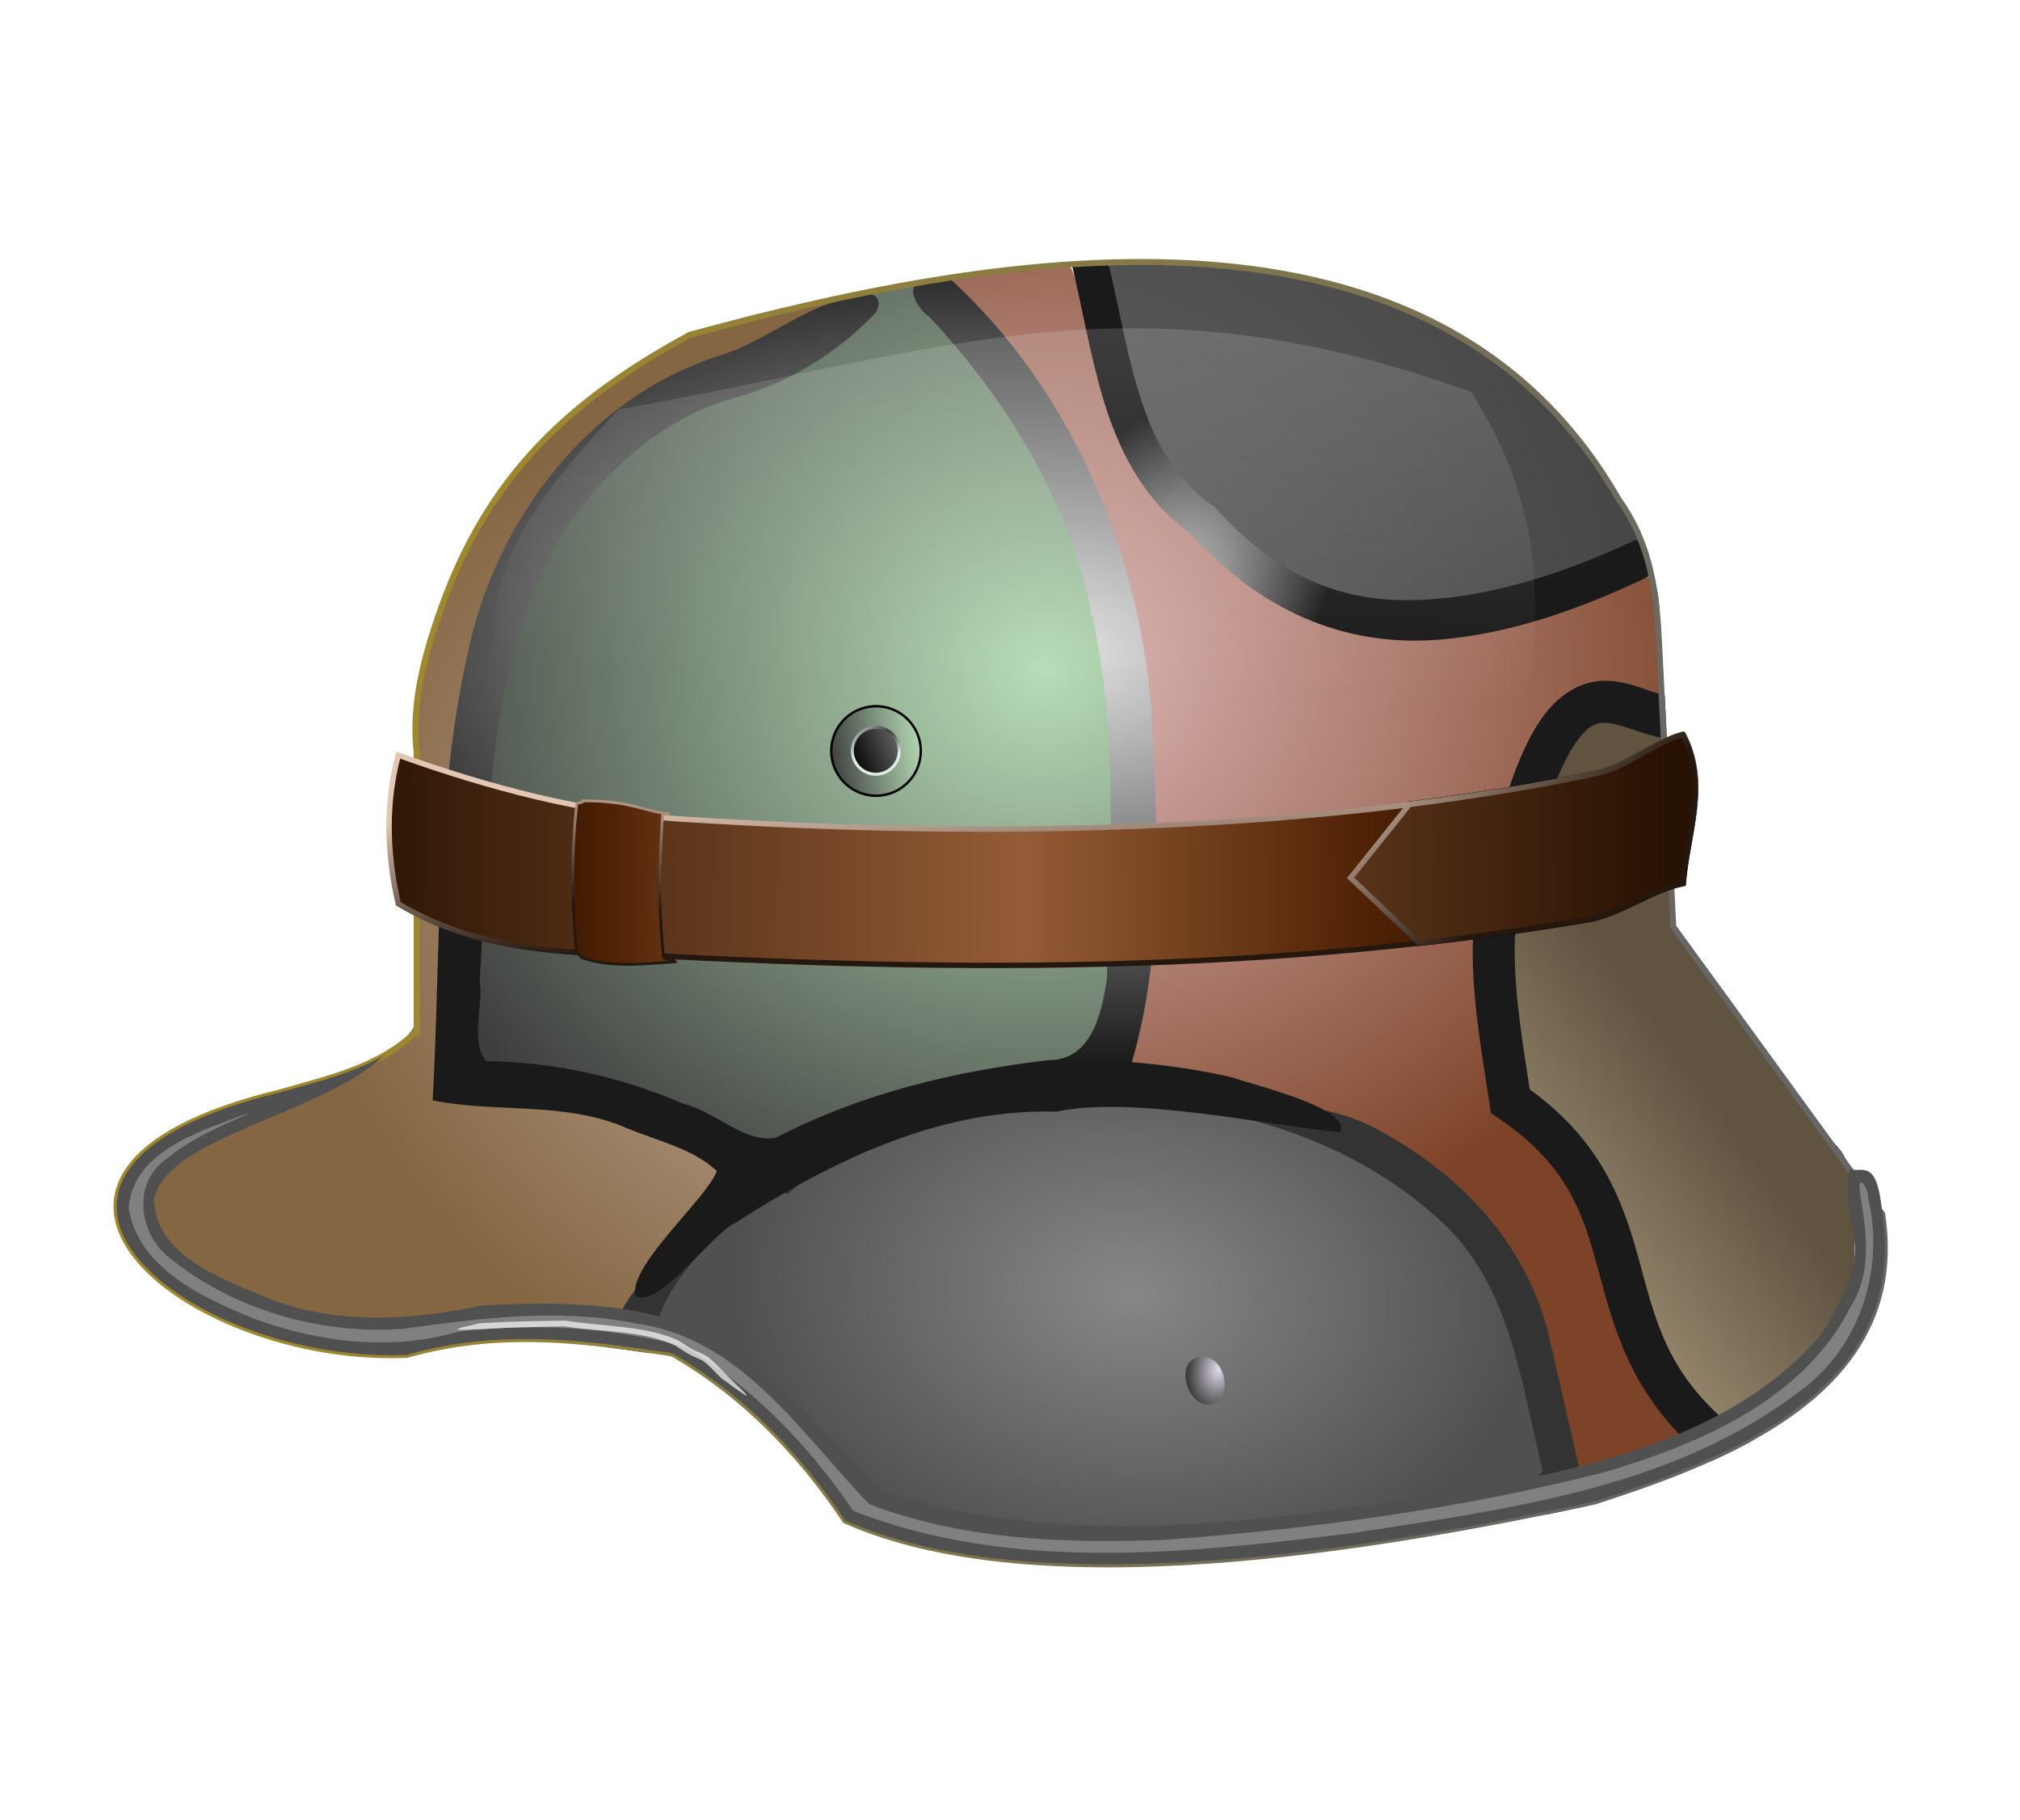
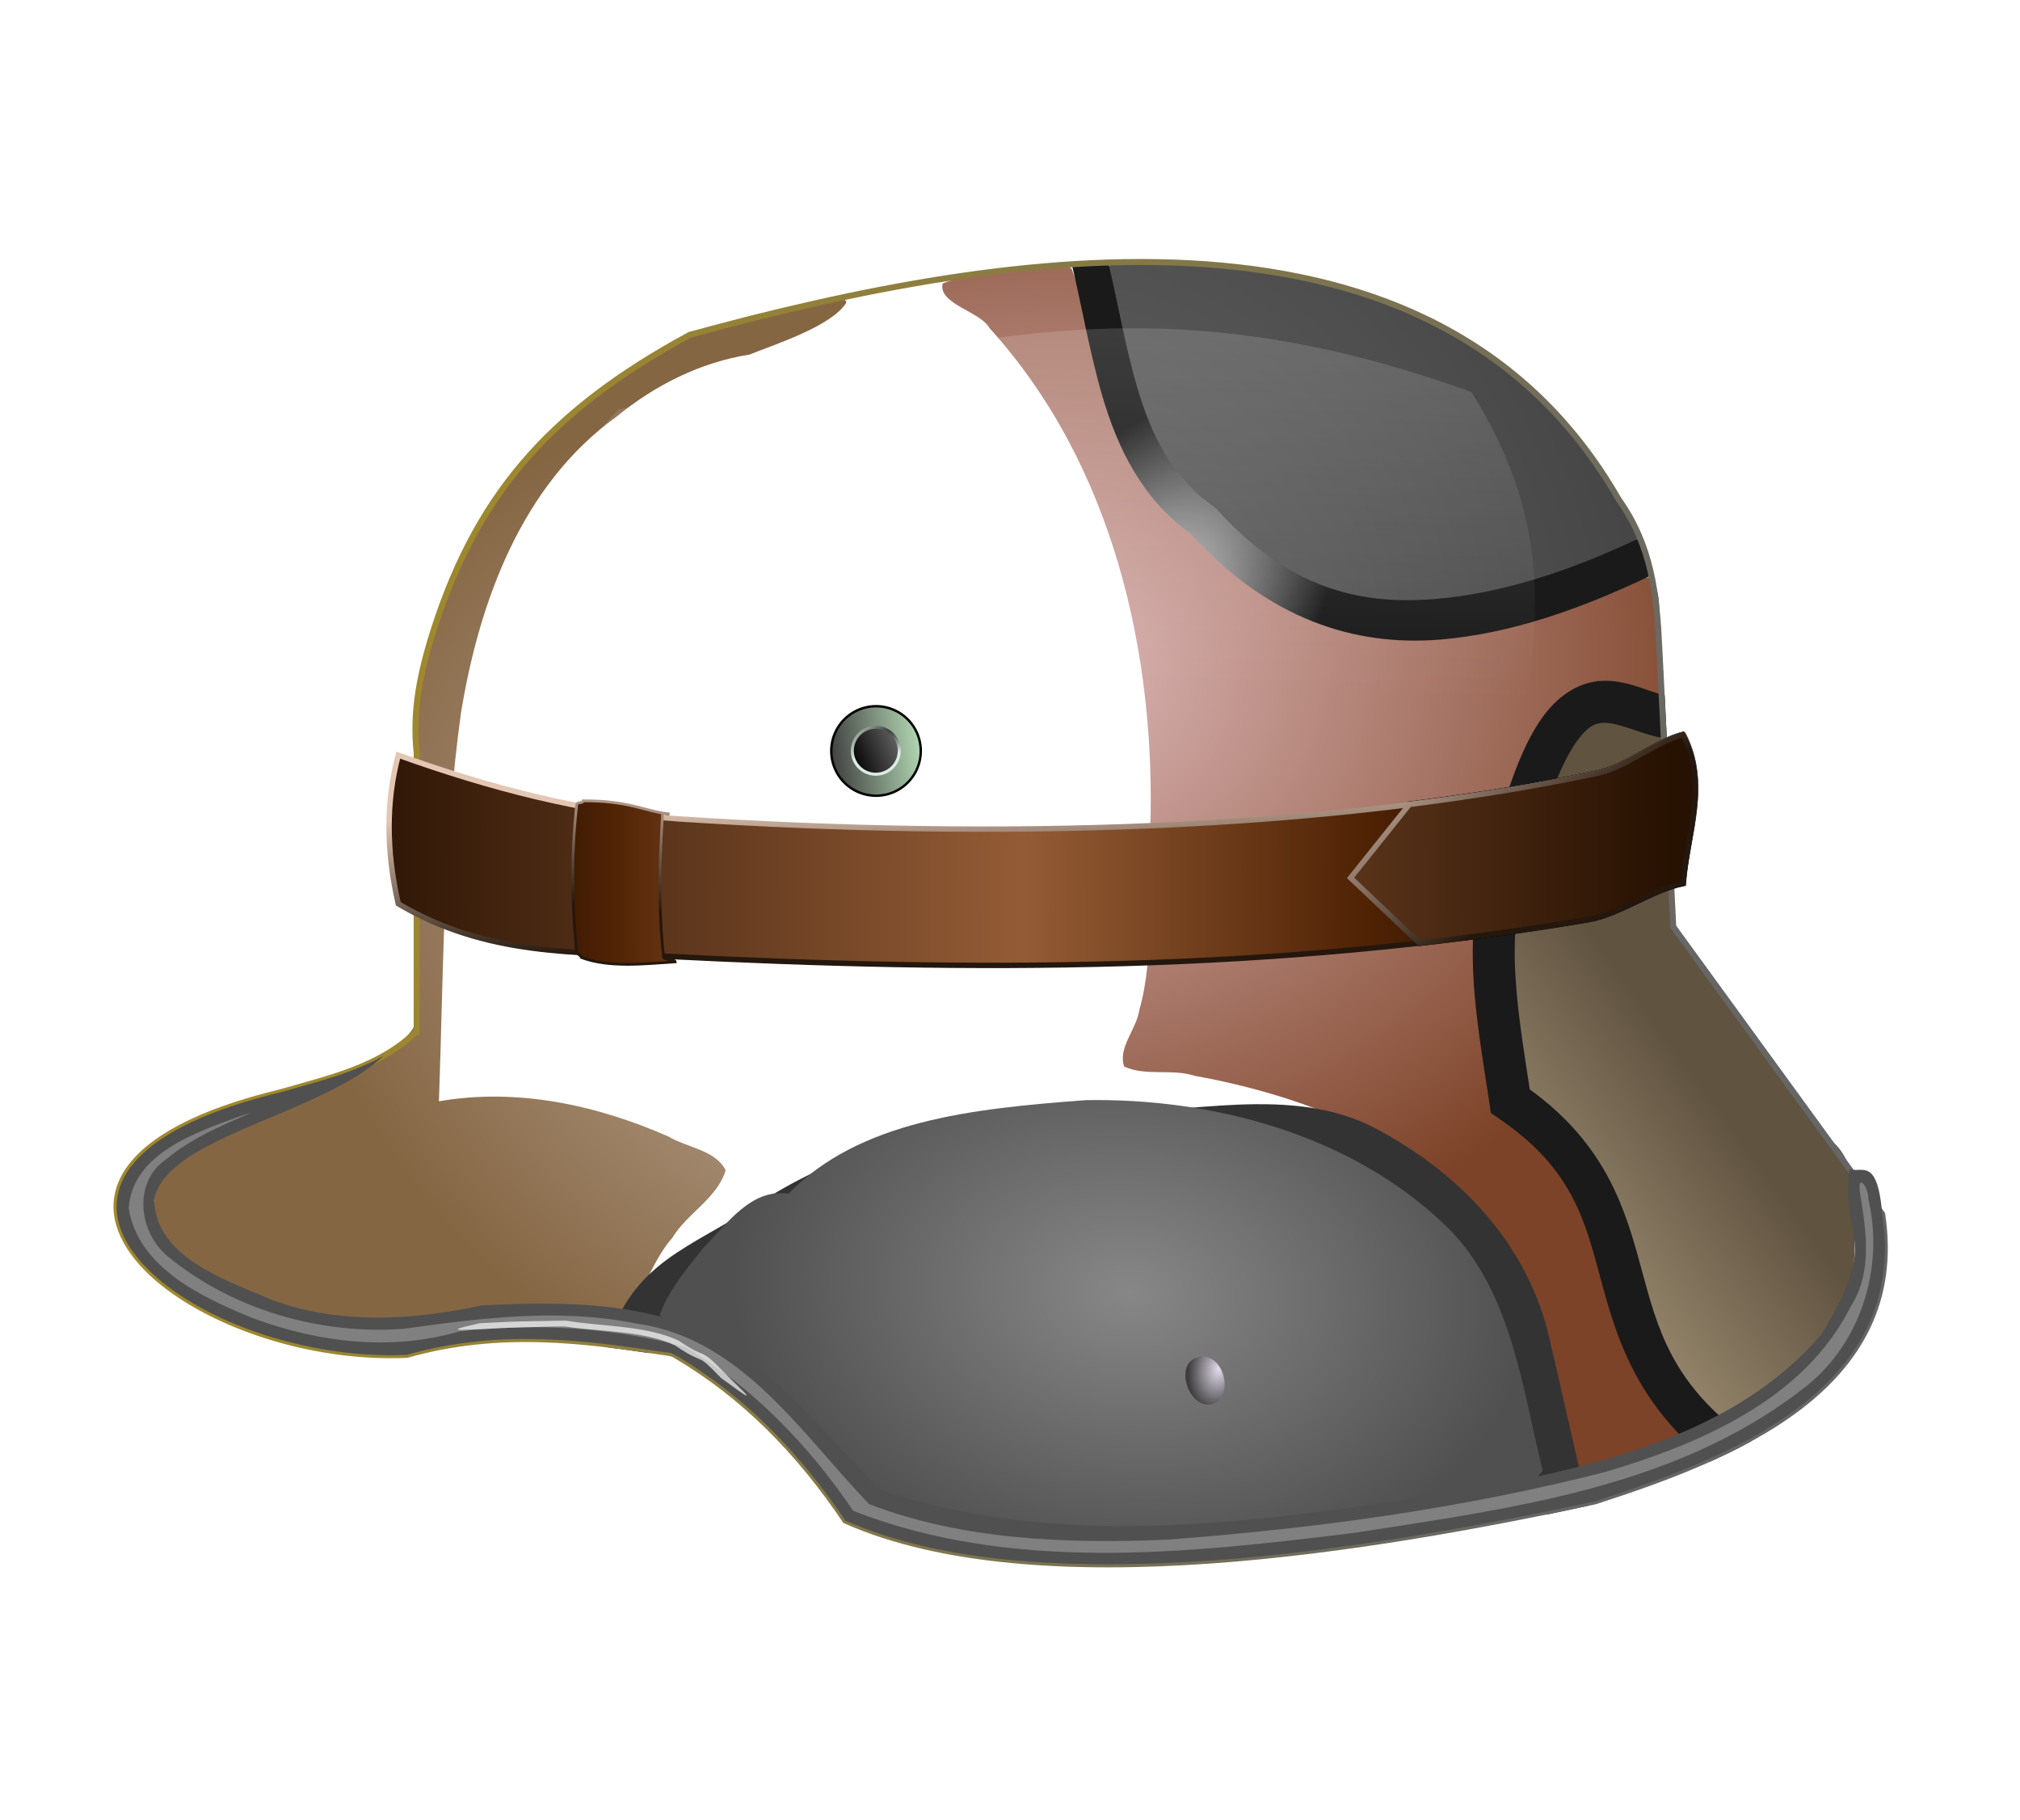
<svg xmlns="http://www.w3.org/2000/svg" xmlns:xlink="http://www.w3.org/1999/xlink" viewBox="0 0 337.09 303.68" version="1.0">
  <defs>
    <linearGradient id="A" y2="96.284" xlink:href="#a" gradientUnits="userSpaceOnUse" x2="267.25" gradientTransform="matrix(-.577 0 0 1.005 222.53 42.696)" y1="95.558" x1="36.311" />
    <linearGradient id="z" y2="109.6" xlink:href="#b" gradientUnits="userSpaceOnUse" x2="186.64" gradientTransform="matrix(-.577 0 0 1.005 222.53 42.696)" y1="85.391" x1="185.19" />
    <linearGradient id="b">
      <stop offset="0" stop-color="#e3c6b3" />
      <stop offset="1" stop-color="#24170d" />
    </linearGradient>
    <linearGradient id="i" y2="115.65" gradientUnits="userSpaceOnUse" x2="115.55" y1="113.36" x1="131.96">
      <stop offset="0" stop-color="#b7ddb7" />
      <stop offset="1" stop-color="#3e3e3e" />
    </linearGradient>
    <linearGradient id="j" y2="113.75" gradientUnits="userSpaceOnUse" x2="118.13" y1="116.97" x1="137.39">
      <stop offset="0" />
      <stop offset="1" stop-opacity="0" />
    </linearGradient>
    <linearGradient id="m" y2="112.62" gradientUnits="userSpaceOnUse" x2="131.96" y1="119.19" x1="115.55">
      <stop offset="0" />
      <stop offset="1" stop-color="#666" />
    </linearGradient>
    <linearGradient id="v" y2="72.353" gradientUnits="userSpaceOnUse" x2="188.97" gradientTransform="matrix(-1 0 0 1 296.08 0)" y1="2.613" x1="191.03">
      <stop offset="0" stop-color="#fff" />
      <stop offset="1" stop-color="#fff" stop-opacity="0" />
    </linearGradient>
    <linearGradient id="a">
      <stop offset="0" stop-color="#271102" />
      <stop offset=".5" stop-color="#945c36" />
      <stop offset=".75" stop-color="#4f2204" />
      <stop offset=".875" stop-color="#271102" />
      <stop offset="1" stop-color="#161311" />
    </linearGradient>
    <linearGradient id="y" y2="96.284" gradientUnits="userSpaceOnUse" x2="267.25" gradientTransform="matrix(-1 0 0 1 315.03 43.212)" y1="95.558" x1="36.311">
      <stop offset="0" stop-color="#271102" />
      <stop offset=".5" stop-color="#945c36" />
      <stop offset=".75" stop-color="#4f2204" />
      <stop offset=".875" stop-color="#271102" />
      <stop offset="1" stop-color="#161311" />
    </linearGradient>
    <linearGradient id="x" y2="105.49" gradientUnits="userSpaceOnUse" x2="60.883" gradientTransform="matrix(-1 0 0 1 315.03 43.212)" y1="78.895" x1="83.51">
      <stop offset="0" stop-color="#e3c6b3" />
      <stop offset="1" stop-color="#24170d" />
    </linearGradient>
    <linearGradient id="t" y2="96.284" xlink:href="#a" gradientUnits="userSpaceOnUse" x2="267.25" gradientTransform="translate(18.944 43.212)" y1="95.558" x1="36.311" />
    <linearGradient id="s" y2="109.6" xlink:href="#b" gradientUnits="userSpaceOnUse" x2="186.64" gradientTransform="translate(18.944 43.212)" y1="85.391" x1="185.19" />
    <linearGradient id="q" y2="123.53" gradientUnits="userSpaceOnUse" x2="262.89" gradientTransform="translate(26.504 12.946)" y1="71.241" x1="45.026">
      <stop offset="0" stop-color="#a0892c" />
      <stop offset="1" stop-color="#666" />
    </linearGradient>
    <linearGradient id="g" y2="174.61" gradientUnits="userSpaceOnUse" x2="262.55" gradientTransform="translate(26.504 12.946)" y1="194.12" x1="235.85">
      <stop offset="0" stop-color="#94846b" />
      <stop offset="1" stop-color="#605340" />
    </linearGradient>
    <radialGradient id="d" gradientUnits="userSpaceOnUse" cy="107.59" cx="142.54" gradientTransform="matrix(-.076 -1.893 2.135 -.085 -43.433 390.69)" r="54.247">
      <stop offset="0" stop-color="#ddb7b7" />
      <stop offset="1" stop-color="#7d4328" />
    </radialGradient>
    <radialGradient id="e" gradientUnits="userSpaceOnUse" cy="107.28" cx="144.81" gradientTransform="matrix(-.108 -1.906 2.133 -.121 -38.779 400.61)" r="54.247">
      <stop offset="0" stop-color="#b7ddb7" />
      <stop offset="1" stop-color="#3e3e3e" />
    </radialGradient>
    <radialGradient id="l" gradientUnits="userSpaceOnUse" cy="101.9" cx="135.42" gradientTransform="matrix(-2.65 1 -.353 -.936 526.73 67.361)" r="8.203">
      <stop offset="0" stop-color="#1f1f1f" />
      <stop offset="1" stop-color="#dbece3" />
    </radialGradient>
    <radialGradient id="c" gradientUnits="userSpaceOnUse" cy="103.89" cx="112.73" gradientTransform="matrix(.693 -1.348 1.619 .833 -99.443 220.81)" r="55.616">
      <stop offset="0" stop-color="#c2ae9f" />
      <stop offset="1" stop-color="#856643" />
    </radialGradient>
    <radialGradient id="k" gradientUnits="userSpaceOnUse" cy="108.93" cx="134.52" gradientTransform="matrix(-1.002 -.52 .922 -1.14 163.62 308.41)" r="8.203">
      <stop offset="0" stop-color="#e3dbec" />
      <stop offset="1" stop-color="#3e3e3e" />
    </radialGradient>
    <radialGradient id="p" gradientUnits="userSpaceOnUse" cy="55.607" cx="257.6" gradientTransform="matrix(.026 -.977 1.839 .05 64.316 357.36)" r="70.495">
      <stop offset="0" stop-color="#e6e6e6" />
      <stop offset="1" stop-color="#1a1a1a" />
    </radialGradient>
    <radialGradient id="o" gradientUnits="userSpaceOnUse" cy="199.86" cx="152.31" gradientTransform="matrix(.063 -.645 .9 .087 -.935 296.48)" r="73.688">
      <stop offset="0" stop-color="#878787" />
      <stop offset="1" stop-color="#505050" />
    </radialGradient>
    <radialGradient id="n" gradientUnits="userSpaceOnUse" cy="105.97" cx="164.32" gradientTransform="matrix(.503 -.715 .433 .305 62.332 189.09)" r="48.812">
      <stop offset="0" stop-color="#e6e6e6" />
      <stop offset="1" stop-color="#1a1a1a" />
    </radialGradient>
    <radialGradient id="f" gradientUnits="userSpaceOnUse" cy="-14.867" cx="107.39" gradientTransform="matrix(-.096 -3.087 2.734 -.085 228.45 446.04)" r="44.306">
      <stop offset="0" stop-color="#676767" />
      <stop offset="1" stop-color="#3e3e3e" />
    </radialGradient>
    <filter id="r">
      <feGaussianBlur stdDeviation=".638" />
    </filter>
    <filter id="u">
      <feGaussianBlur stdDeviation="1.85" />
    </filter>
    <filter id="w">
      <feGaussianBlur stdDeviation=".251" />
    </filter>
    <filter id="h">
      <feGaussianBlur stdDeviation=".237" />
    </filter>
  </defs>
  <path d="M134.34 50.702c-10.85 2.178-21.95 4.831-30.8 11.869-17.087 10.96-28.829 29.179-33.221 48.769-2.041 18.53-.61 37.3-1.006 55.92 1.281 4.04-1.76 6.18-4.713 8.15-10.959 8.33-24.965 11.31-35.902 19.56-5.357 3.85-2.913 11.82 2.11 14.75 13.181 9.75 30.482 12.28 46.296 9.01 8.916-1.6 18.124 2.35 27.096 1.41 2.67-3.49 4.84-10.15 7.96-13.57 2.45-4.11 7.55-6.65 8.93-11.31-1.64-3.39-6.53-3.81-9.56-5.65-11.94-5.25-25.252-8.14-38.284-5.87.772-21.65.705-43.5 3.7-64.93 3.053-18.54 10.144-37.911 25.894-49.268 6.48-5.291 14.01-9.086 22.25-10.391 4.08-1.652 13.6-4.679 16.1-8.585.46-1.533-5.67-.168-6.85.136z" fill="url(#c)" />
  <path d="M173.8 44.302c-4.6.532-12.21 1.14-16.49 2.996-.81 3.438 6.33 4.659 7.82 7.449 20.51 22.593 27.86 54.213 26.81 84.163-.62 9.81.86 20.24-1.82 29.62-.44 3.15-3.63 6.3-2.52 9.42 3.57 1.64 7.99.31 11.76 1.54 21 3.79 43.49 13.07 53.97 32.82 5.23 9.78 5.38 23.55 9.03 33.79 2.72 2.24 6.78-3.33 9.76-3.59 2.34-1.45 9.37-.55 9.21-4.1-5.69-7.3-10.82-16.2-13.21-25.06-2.36-8.63-5.5-17.34-12.5-23.35-2.58-2.77-6.78-4.41-6.56-8.83-2.09-11.01-2.09-22.47-1.63-33.62 3.94-9.87 5.73-21.25 12.66-29.54 3.66-4.14 9.95-3.07 14.75-2.05 5 1.32 1.62-6.5 2.29-9.27-.74-3.29.69-7.925-1.9-10.372-5.26.129-9.72 3.852-14.83 5.052-12.98 4.48-27.68 7.73-40.78 1.82-12.1-5.298-22.39-14.444-30.04-25.028-6.35-10.077-6.56-22.541-10.78-33.383-1.46-.92-3.37-.384-5-.477z" fill="url(#d)" />
-   <path d="M144.33 49.204c-7.76 8.488-11.45 15.054-23.36 16.227-16.54 5.352-29.275 19.738-34.439 36.159-7.487 22.03-6.6 45.7-7.77 68.71.033 3.32-1.275 9.29 4.131 7.67 15.846-.24 30.718 6.55 44.438 13.69 7-2.13 13.29-6.49 20.47-8.38 10.45-3.61 21.65-4.34 32.43-5.83 8.1-10.56 6.18-24.84 6.9-37.4.31-27.86-5-57.524-23.59-79.153-4.38-4.635-2.99-9.669-7.82-13.69l-11.39 1.997zm1.52 69.216c5.46-.65 8.72 6.09 6.17 10.42-2.77 5.2-12.36 3.54-12.6-2.68-.74-3.82 2.61-7.68 6.43-7.74z" fill="url(#e)" />
  <path d="M188.37 43.372c-2.41-.561-4.57 1.242-3.31 3.722 2.75 10.233 4.54 21.221 10.17 30.342 6.91 8.277 15.22 15.857 24.96 20.652 8.75 4.052 18.97 2.872 28.28 1.543 8.43-2.331 16.81-5.313 24.55-9.373 1.36-3.212-2.65-6.144-3.74-8.987-12.85-21.965-37.63-34.601-62.45-36.925-6.13-.594-12.29-1.046-18.46-.974z" fill="url(#f)" />
  <path d="M267.37 119.78c-6.4 1.56-7.48 9.48-9.86 14.58-4.46 10.98-6.96 22.94-4.84 34.77.56 5.99.56 13.18 6.19 16.81 9.75 8.15 12.62 20.88 16.14 32.45 2.09 6.59 3.86 15.07 9.67 19.09 5.52-.98 12.19-6.19 16.43-9.63 6.12-5.08 8.91-13.77 8.33-21.83-.36-5.42.9-11.6-3.68-15.61-8.71-11.97-17.4-23.95-26.1-35.93-.78-10.75-.37-21.85-2.31-32.36-3.3-.84-6.56-2.23-9.97-2.34z" fill="url(#g)" />
  <path d="M131.46 115.65a7.703 7.703 0 11-15.41 0 7.703 7.703 0 1115.41 0z" transform="translate(26.27 13.228) scale(.969)" fill-rule="evenodd" filter="url(#h)" stroke="#000" stroke-width=".413" fill="url(#i)" />
  <path d="M131.46 115.65a7.703 7.703 0 11-15.41 0 7.703 7.703 0 1115.41 0z" transform="matrix(.473 -.199 .249 .59 113.78 186.7)" fill-rule="evenodd" stroke="url(#j)" fill="url(#k)" />
  <path d="M131.46 115.65a7.703 7.703 0 11-15.41 0 7.703 7.703 0 1115.41 0z" transform="translate(83.285 66.508) scale(.508)" fill-rule="evenodd" stroke="url(#l)" fill="url(#m)" />
  <path d="M184.94 43.79c-2.02.063-4.06.183-6.09.312 1.72 7.095 2.98 14.744 5.12 22.031 2.58 8.757 6.66 17.11 14.6 22.813.02.018.03.045.06.062 13.04 14.312 27.43 18.892 41.78 17.692 11.73-.99 23.42-5.09 35.06-10.678-.44-1.957-1.03-4.401-1.81-6.295-11.66 5.606-23.28 9.297-34.01 10.199-12.86 1.084-24.6-1.756-36.65-15.011l-.25-.25-.28-.219c-6.79-4.65-10.29-11.639-12.75-20-1.9-6.452-3.11-13.603-4.78-20.656z" fill-rule="evenodd" fill="url(#n)" />
  <path d="M267.22 114.1c-3.2.17-6.59 2-9.31 5.72-2.67 3.65-5.02 9.18-7.37 17.59-.05.17-.12.25-.16.41-6.91 15.89-3.51 31.55-1.31 46.31l.18 1.28 1.1.75c12.5 8.48 14.59 17.21 17.34 27.41 2.55 9.44 5.71 20.02 17.66 29.75 2.02-.91 4.01-1.87 5.94-2.91-12.72-9.27-15.11-18.42-17.82-28.43-2.66-9.88-5.75-20.68-18.65-29.94-2.23-14.7-4.9-28.55 1.18-42.19l.1-.22.06-.22c2.3-8.31 4.61-13.34 6.59-16.06 1.99-2.72 3.28-3.17 4.79-3.25 1.5-.08 3.52.59 5.93 1.41 1.26.43 2.65.89 4.16 1.15l-.31-6.25c-.61-.16-1.23-.36-1.91-.59-2.29-.78-4.98-1.88-8.19-1.72z" fill-rule="evenodd" stroke="#1a1a1a" fill="#1a1a1a" />
  <path d="M181.35 186.36c-1.15 0-2.29.03-3.44.07-18.38.53-36.7 5.35-51.16 14.84-11.51 7.56-20.56 9.46-24.87 23.08 2.05.25 4.07.56 6.06.85 3.95-11.78 11.8-12.17 22.1-18.93 13.27-8.72 30.58-13.33 48.03-13.84 17.44-.51 34.97-5.65 48.62 1.67 13.65 7.33 23.35 18.2 25.97 32.53v.13l5.84 25.34c2.02-.41 3.96-.84 5.88-1.25l-5.84-25.44h-.04c-3.03-16.33-14.2-28.67-28.96-36.59-13.88-7.45-30.97-2.46-48.19-2.46z" fill-rule="evenodd" stroke="#333" fill="#333" />
  <path d="M181.23 183.55c-19.24 1.42-37.82 3.45-49.66 15.62-6.15-.98-10.29 5.05-14.12 8.94-2.83 3.51-5.89 7.16-7.39 11.37 4.1 2.39 9.24 3.52 12.98 6.83 9.03 6.55 15.35 15.95 23.83 23.08 9.1 4.06 19.41 4.72 29.24 5.77 23.6 1.36 47.09-2.92 70.3-6.47 3.4-1.4 9.17-.08 11.02-3.36-3.57-14.45-5.34-30.99-16.93-41.55-15.7-14.64-38.29-20.59-59.27-20.23zm19.24 42.81c4.48-.27 5.57 8.34.73 7.96-3.45-.57-5.17-7.57-.73-7.96z" fill="url(#o)" />
-   <path d="M154.96 46.927c-4.39-.262-2.41 4.211.22 6.025 12.94 13.916 23.12 30.606 26.99 49.398 4.5 19.83 3.12 40.76 2.54 60.98-.84 5.6-2.51 13.55-9.67 13.54-15.81 1.84-31.35 5.58-45.56 12.95-5.17.99-10.14-4.4-15.44-5.66-10.39-4.53-21.704-6.97-32.932-7.13-2.657-3.35-.429-9.16-1.057-13.26 1.491-24.87.632-51.53 13.221-73.877 6.69-10.492 16.858-20.069 29.078-23.461 9.01-2.301 17.59-7.679 23.88-14.379 1.99-4.069-4.11-3.681-6.29-1.862-5.89 1.415-12.32 6.562-19.07 8.891-22.705 6.886-38.425 27.895-42.971 50.578-5.321 24.22-4.329 49.48-5.702 73.93 10.362 2.12 22.134.13 32.383 4.62 5.02 2.1 11.21 3.47 15.04 7.18-1.68 4.54-14.45 15.49-13.65 20.7 3.45 2.91 13.47-10.89 16.6-11.97 16.08-10.38 34.15-19.23 53.73-18.65 12.51-2.74 35.83 2.37 47.26 3.43 2.5-3.96-15.59-8.21-17.92-9.14-5.45-1.28-11.4-2.12-16.76-2.54 5.6-19.16 4.2-39.57 3.23-59.34-2.29-26.612-13.6-53.033-33.43-71.251-.76-.501-2.81.14-3.72.298z" fill="url(#p)" />
+   <path d="M154.96 46.927z" fill="url(#p)" />
  <path d="M69.529 172.06v-46.48c-.689-6.52.427-12.41 2.249-18.59C79.02 83.02 91.357 68.728 115.1 55.865c53.83-14.743 124.46-25.778 154.99 27.42 5.53 7.795 6.39 15.734 6.81 24.875l2.33 46.47 34.86 47.93c4.4 29.03-24.98 40.52-47.93 47.93-36.68 7.85-93.02 17.43-125.09 3.2-7.7-11.46-16.94-20.87-28.24-27.52-.62-.44-1.39-.47-2.13-.59-12.97-1.91-27.321-3.95-42.802.47-36.723 1.58-76.392-30.46-21.06-43.82 8.092-2.34 16.459-4.12 22.691-10.17z" stroke="url(#q)" fill="none" />
  <path d="M64.035 176.13c-4.829 2.74-10.316 4.16-15.75 5.69-.481.14-.958.27-1.437.41-10.375 2.5-17.41 5.68-21.75 9.15-.362.29-.707.58-1.032.88-.162.15-.316.29-.468.44-.148.14-.299.29-.438.43a16.5 16.5 0 00-1.531 1.82c-.654.91-1.146 1.82-1.5 2.75-1.299 3.41-.661 6.91 1.437 10.25.382.6.807 1.18 1.282 1.78.237.29.49.61.75.9.259.3.531.56.812.85a31.515 31.515 0 003.844 3.34c1.434 1.07 3.02 2.1 4.719 3.06 1.69.96 3.501 1.87 5.406 2.69h.031a67.476 67.476 0 009.156 3.16c.01 0 .022-.01.032 0 2.149.57 4.348 1.06 6.593 1.43 3.359.57 6.81.9 10.25.94h.032c1.14.02 2.3-.01 3.437-.06 2.01-.57 3.998-1.04 5.969-1.41 1.97-.37 3.913-.64 5.844-.84 4.826-.49 9.528-.47 14.093-.19.914.06 1.816.11 2.719.19 1.805.15 3.615.35 5.375.56 3.19.39 6.29.85 9.33 1.3.71-.02 1.19.32 1.78.62.45.26.89.53 1.33.8 1.41.88 2.8 1.82 4.15 2.78.68.48 1.34.97 2 1.47 1.32 1.01 2.59 2.07 3.85 3.16.63.54 1.26 1.09 1.87 1.65.62.57 1.21 1.16 1.82 1.75 4.78 4.68 9.11 9.98 13.03 15.82 1 .44 2.01.85 3.06 1.25 4.19 1.59 8.77 2.85 13.59 3.78 10.85 2.08 23.06 2.57 35.69 2.09 1.4-.05 2.81-.11 4.22-.19 2.72-.15 5.48-.33 8.22-.56 12.88-1.08 25.86-3 37.9-5.16 5.32-.95 10.45-1.94 15.32-2.93 2.43-.5 4.8-1.01 7.09-1.5 2.88-.93 5.84-1.92 8.84-3 1.5-.54 2.98-1.1 4.47-1.69 1.5-.59 2.99-1.2 4.47-1.84 1.47-.64 2.95-1.31 4.38-2 .01-.01.02-.03.03-.04.72-.35 1.42-.69 2.12-1.06 2.12-1.1 4.17-2.29 6.13-3.56 1.3-.85 2.57-1.73 3.78-2.66a44.94 44.94 0 005.03-4.47c.51-.53 1.02-1.07 1.5-1.62.48-.56.94-1.14 1.38-1.72.87-1.16 1.69-2.36 2.4-3.62.36-.64.69-1.28 1-1.94 1.56-3.3 2.54-6.93 2.78-10.97.05-.8.07-1.64.07-2.47-.01-.01 0-.02 0-.03-.03-1.68-.17-3.4-.44-5.22-.81-9.64-3.4-6.77-5.47-7.53-1.54 12.52 5.36 10.99-4.63 27.53-14.21 16.58-36.6 21.81-57.09 25.72-32.97 5.07-67.68 11.11-100.15.26-8.5-8.92-16.45-18.74-27.32-25.39-11.82-6.09-25.925-6-38.967-5.37-11.595 2.45-23.876 3.29-35.219-.97-7.515-3.24-19.244-6.99-19.531-16.66 1.986-10.51 27.951-14.2 38.312-24.03z" fill-rule="evenodd" fill="#505050" />
  <path d="M40.316 186.13c-7.46 2.76-18.174 6.21-18.843 15.44 1.6 10.06 12.506 15.01 20.937 18.44 10.92 3.99 22.848 5.43 34.156 2.15 12.494-1.52 25.704-.68 37.754 2.54 11.31 6.76 20.71 16.5 28.06 27.37 26.46 10.37 55.91 7.07 83.46 3.7 25.77-4.03 53.34-7.41 74.63-23.76 9.97-7.29 14.07-20.35 11.28-32.1.15-1.62-1.89-4.55-1.34-.78 1.03 6.31 2.11 13.16-1.62 18.94-7.74 15.41-25.08 22.82-40.87 27.5-23.92 6.14-48.64 9.48-73.29 11.32-16.72.69-34.04.04-49.59-5.94-11.26-11.66-21.32-27.75-38.88-30.13-12.824-2.6-25.986-.91-38.812.88-14.015 1.03-28.557-3.22-39.344-12.07-4.919-4.1-5.896-12.44-.156-16.31 4.124-3.44 9.149-5.53 14.062-7.69l-.954.3-.64.2z" filter="url(#r)" fill-rule="evenodd" fill="gray" />
  <path d="M280.85 122.56c-4.65 1.22-9.43 5.43-14.31 6.46-10.03 2.13-20.53 3.83-31.35 5.19l-9.81 12.25 11.47 10.88c9.35-1.05 18.73-2.34 28.16-3.94 5.27-.89 10.54-4.95 15.84-6.03.66-8.27 4.28-16.55 0-24.81z" stroke="#000" fill="none" />
  <path d="M66.466 125.99c15.159 5.43 30.839 9.59 46.724 10.63 52.79 3.45 107.79 2.06 153.36-7.58 4.88-1.04 9.66-5.25 14.31-6.47 4.28 8.26.65 16.53 0 24.79-5.3 1.08-10.58 5.15-15.85 6.04-52.25 8.85-103.18 8.72-154.03 6.14-14.838-.76-29.664.03-44.514-8.75-2.071-8.96-2.036-17.21 0-24.8z" fill-rule="evenodd" stroke="url(#s)" stroke-width=".898" fill="url(#t)" />
  <path transform="matrix(-1 0 0 1 315.03 43.212)" d="M211.85 25.102c-53.54-9.342-85.06-23.597-142.36-2.905-13.437 21.399-11.942 38.411-7.261 62.48 62.651-26.449 112.68-10.829 164.15 0 12.68-26.182 4.39-39.168-14.53-59.575z" opacity=".418" filter="url(#u)" fill-rule="evenodd" fill="url(#v)" />
  <path d="M94.413 220.34c-.83 0-4.063.06-7.25.12-3.187.07-6.722.31-7.113.31-1.522.39-4.497.94-3.445 1.1.335.05 2.549-.1 3.445-.1.517 0 3.926-.24 7.113-.31 3.187-.06 6.503-.23 7.281-.12 6.406.9 13.336.73 18.286 3.18 2.63 1.8 3.5 2 4.12 2.29.62.28 1.17.69 3.47 3.09 1.44.98 4.97 3.78 4.14 2.68-.27-.36-2.46-2.4-3.42-3.4-2.32-2.42-3.02-2.94-3.78-3.28-.76-.35-1.42-.46-4-2.22-5.36-2.53-12.6-2.34-18.847-3.34z" opacity=".817" filter="url(#w)" fill-rule="evenodd" fill="#fff" />
  <path d="M280.85 122.56c-4.65 1.22-9.43 5.43-14.31 6.46-10.03 2.13-20.53 3.83-31.35 5.19l-9.81 12.25 11.47 10.88c9.35-1.05 18.73-2.34 28.16-3.94 5.27-.89 10.54-4.95 15.84-6.03.66-8.27 4.28-16.55 0-24.81z" fill-rule="evenodd" stroke="url(#x)" stroke-width=".898" fill="url(#y)" />
  <path d="M97.321 133.61c7.789-.04 10.259 1.76 14.229 2.17-.03.39-.96-.4-.98 0-.47 7.86-.77 15.22.17 23.93.05.42 1.9.34 1.95.76-5.07.33-10.96 1.03-15.635-.71-.025-.26-.819-.7-.843-.96-.767-8.19-.912-16.11.029-24.56.054-.48 1.019-.15 1.08-.63z" fill-rule="evenodd" stroke="url(#z)" stroke-width=".457" fill="url(#A)" />
</svg>